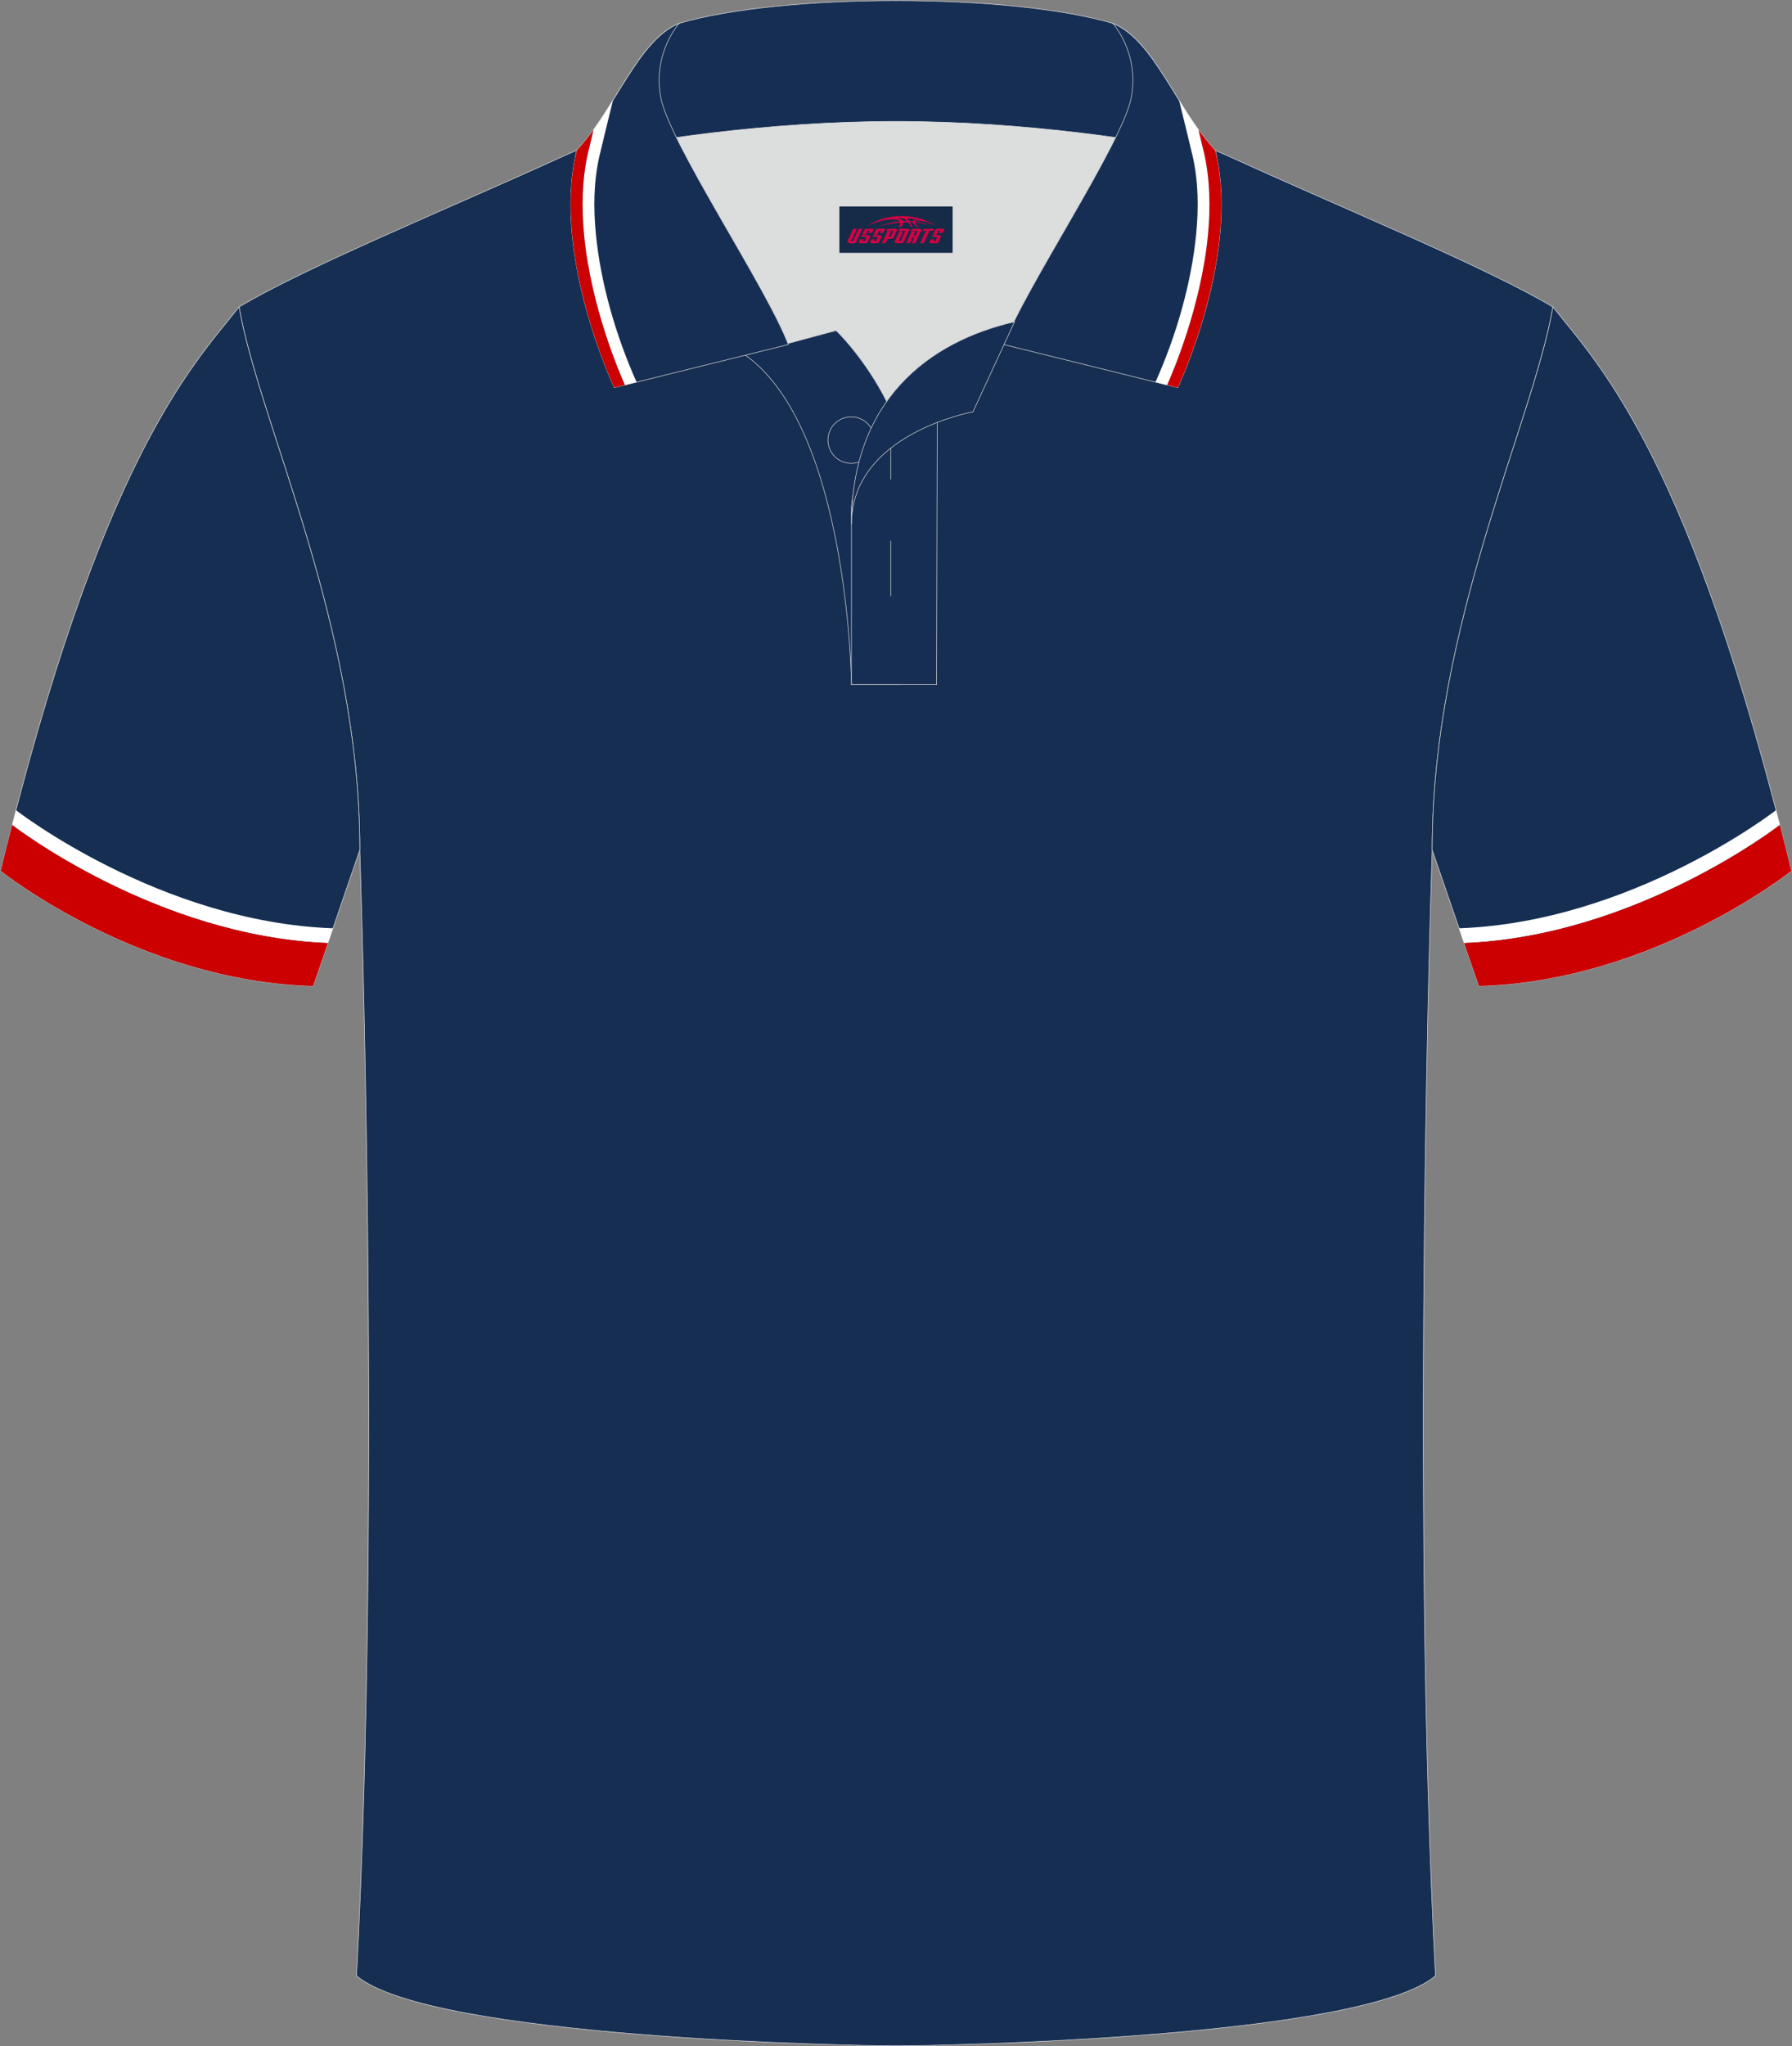
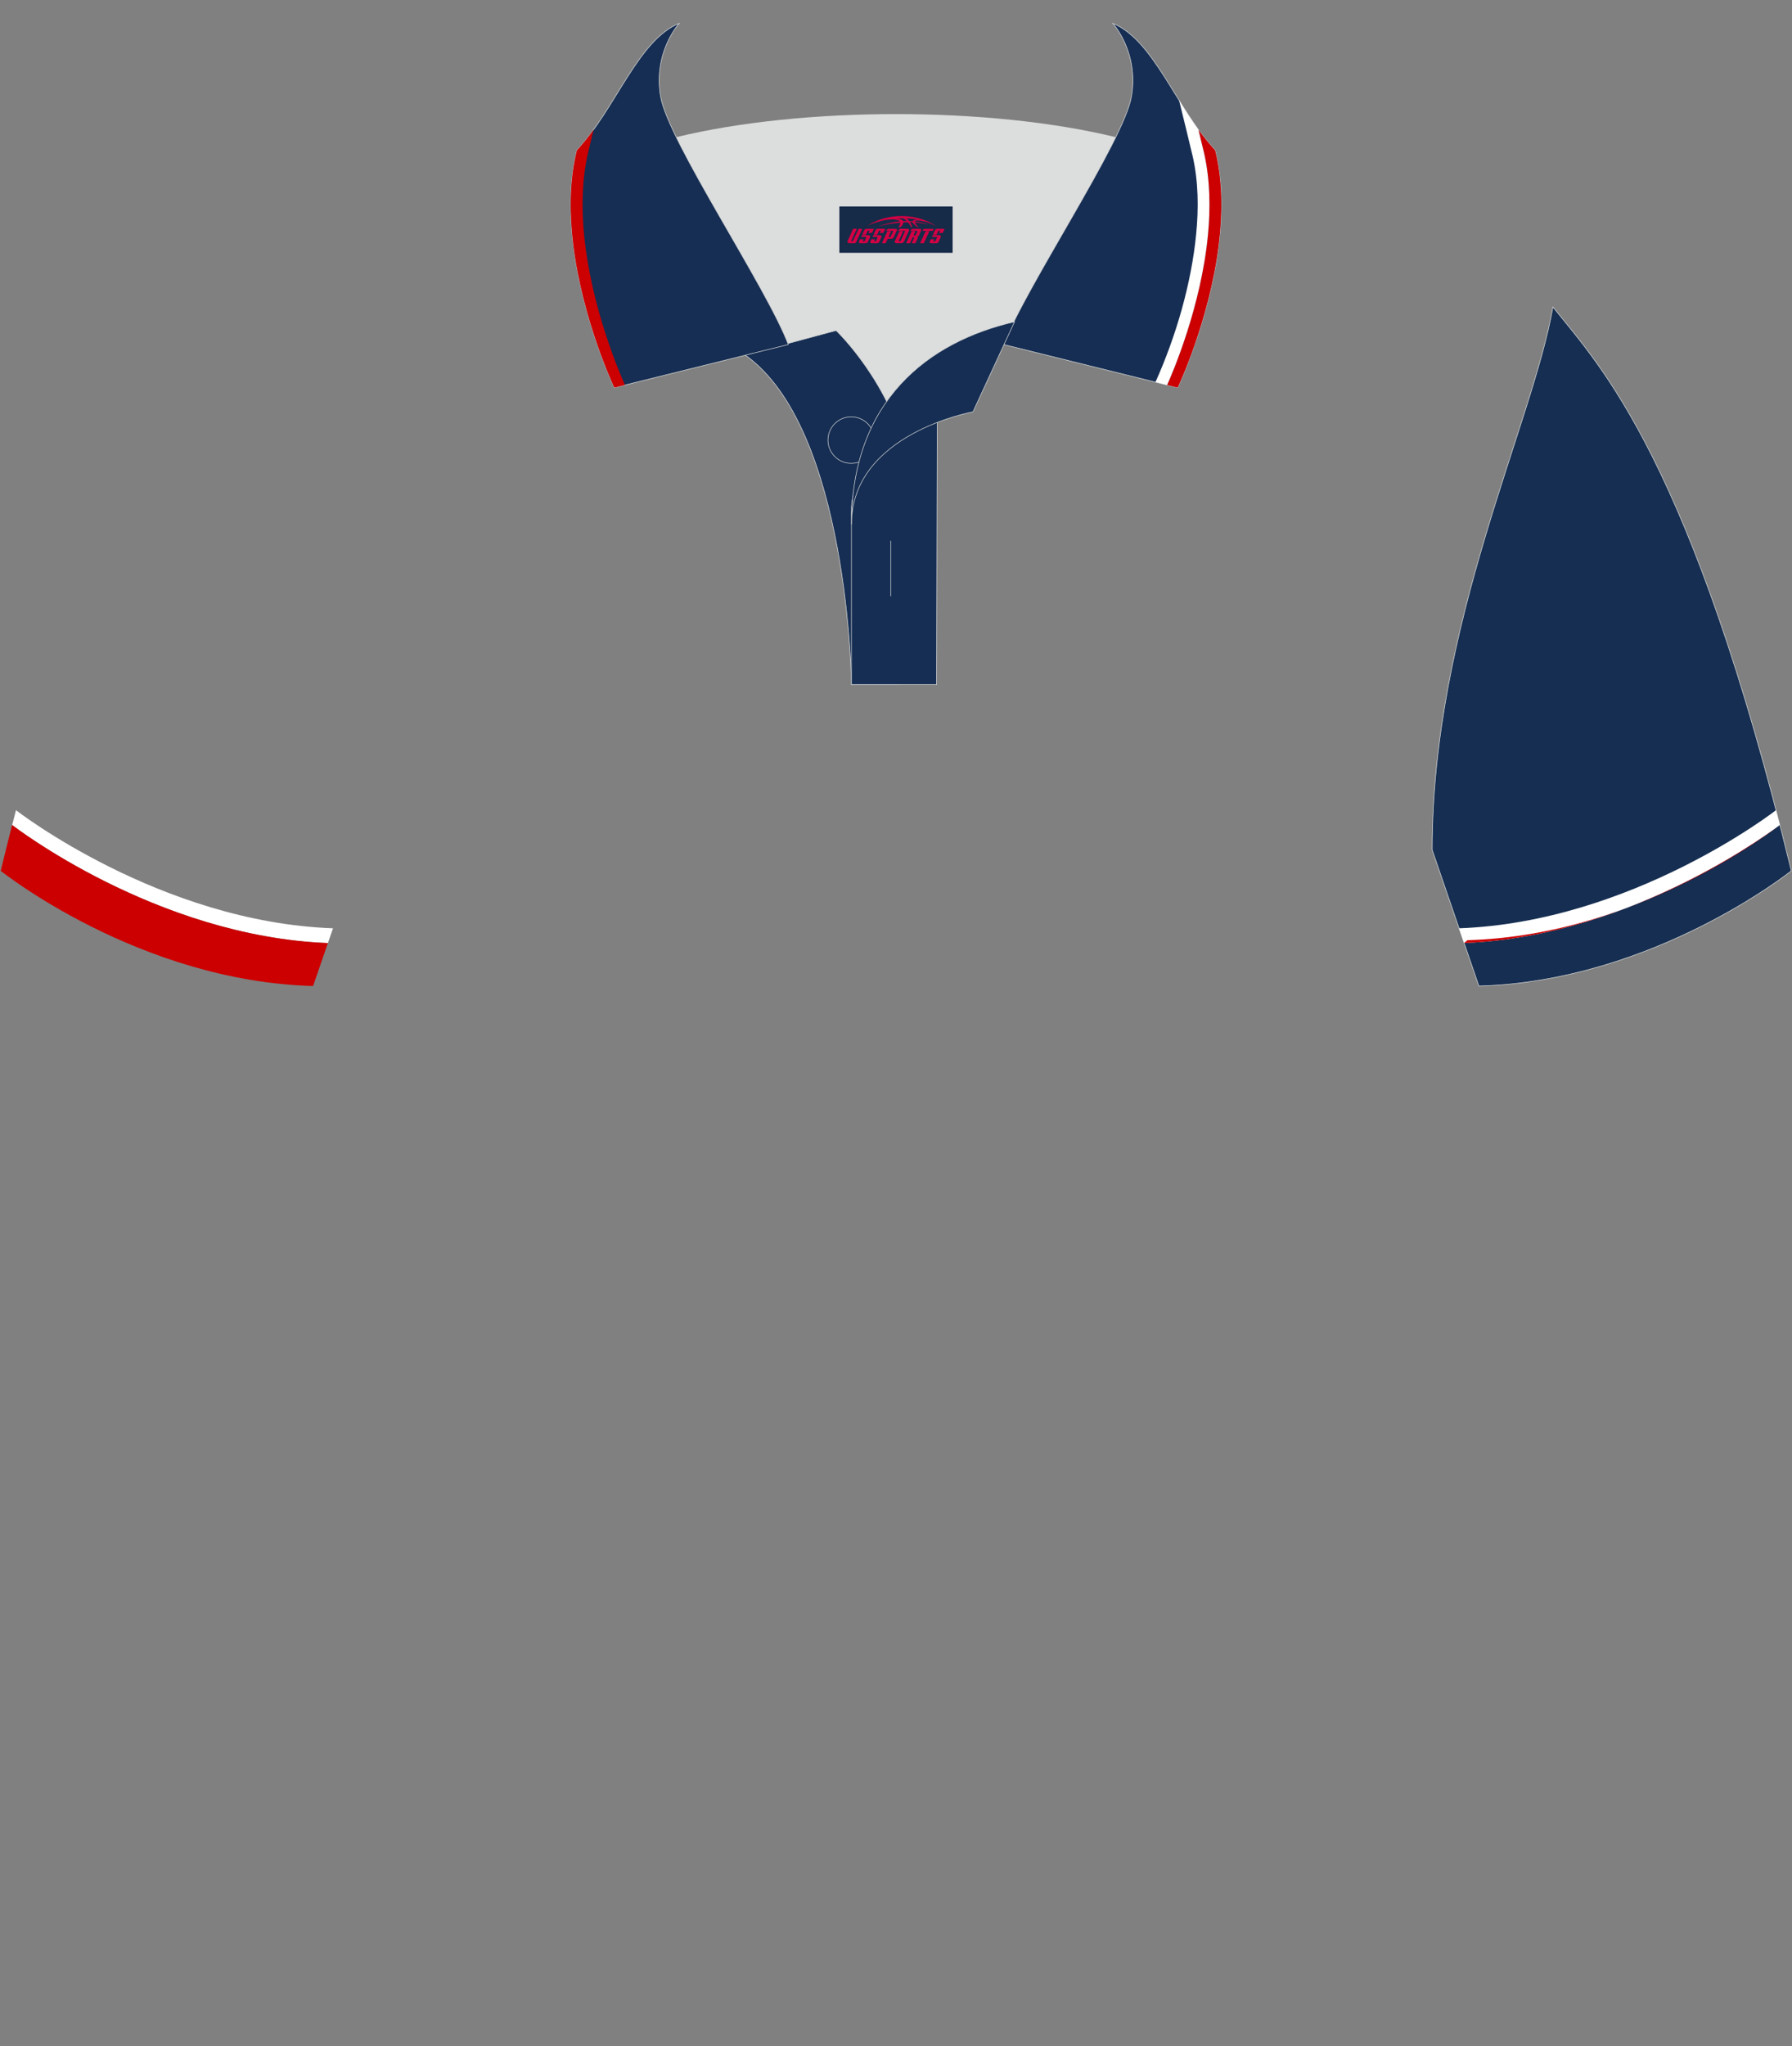
<svg xmlns="http://www.w3.org/2000/svg" version="1.1" id="图层_1" x="0px" y="0px" width="379.8px" height="433.5px" viewBox="0 0 379.8 433.5" enable-background="new 0 0 379.8 433.5" xml:space="preserve">
  <rect x="0" y="0" width="379.8" height="433.5" fill="#808080" stroke="none" />
  <g>
-     <path fill-rule="evenodd" clip-rule="evenodd" fill="#162E52" stroke="#DCDDDD" stroke-width="0.118" stroke-miterlimit="22.926" d="   M76.26,180.05c0,0,4.68,137.15-0.7,238.51c15.6,13.15,104.62,14.84,114.34,14.82c9.72,0.03,98.74-1.67,114.34-14.82   c-5.38-101.36-0.7-238.51-0.7-238.51c0-47.79,21.31-90.25,25.59-115c-13.68-8.25-45.44-21.32-67.38-31.34   c-5.84-2.65-10.73-4.57-15.09-5.94L133.1,27.75c-4.32,1.37-9.2,3.29-15.06,5.95C96.1,43.72,64.34,56.79,50.67,65.04   C54.95,89.79,76.26,132.26,76.26,180.05z" />
    <g>
      <path fill-rule="evenodd" clip-rule="evenodd" fill="#DCDDDD" d="M187.92,85.04c6.44-9.11,16.35-14.37,26.94-16.84    c5.24-10.64,16.08-27.82,21.62-39.14c-26.77-6.52-66.39-6.52-93.16,0c6.42,13.14,20,34.17,23.66,43.71l10.21-2.75    C177.2,70.02,183.2,75.69,187.92,85.04z" />
      <path fill-rule="evenodd" clip-rule="evenodd" fill="#162E53" stroke="#DCDDDD" stroke-width="0.118" stroke-miterlimit="22.926" d="    M157.94,75.21l19.26-5.19c0,0,11.74,11.1,15.3,27.84c3.55,16.74-1.86,47.18-1.86,47.18h-10.18    C180.46,145.03,179.93,90.78,157.94,75.21z" />
      <path fill-rule="evenodd" clip-rule="evenodd" fill="#162E53" stroke="#DCDDDD" stroke-width="0.118" stroke-miterlimit="22.926" d="    M180.46,107.49v37.54h18.04l0.14-60.77C189.8,87.17,180.95,98.7,180.46,107.49z" />
-       <path fill-rule="evenodd" clip-rule="evenodd" fill="#162E53" stroke="#DCDDDD" stroke-width="0.118" stroke-miterlimit="22.926" d="    M121.98,33.04c13.38-3.26,40.91-7.33,67.92-7.33c27,0,54.53,4.07,67.92,7.33l-0.28-1.2c-8.22-8.78-12.93-23.33-21.69-26.89    c-10.94-3.22-28.44-4.82-45.95-4.82c-17.5,0-35.01,1.61-45.95,4.82c-8.77,3.57-13.47,18.11-21.69,26.89L121.98,33.04z" />
      <path fill-rule="evenodd" clip-rule="evenodd" fill="#162E53" stroke="#DCDDDD" stroke-width="0.118" stroke-miterlimit="22.926" d="    M143.95,4.95c0,0-5.58,6.05-3.94,15.53c1.63,9.49,22.57,40.53,27.06,52.51l-36.86,9.13c0,0-13.39-28.22-7.95-50.28    C130.49,23.06,135.19,8.52,143.95,4.95z" />
      <path fill-rule="evenodd" clip-rule="evenodd" fill="#162E53" stroke="#DCDDDD" stroke-width="0.118" stroke-miterlimit="22.926" d="    M235.85,4.95c0,0,5.58,6.05,3.95,15.53c-1.63,9.49-22.57,40.53-27.06,52.51l36.86,9.13c0,0,13.39-28.22,7.95-50.28    C249.32,23.06,244.61,8.52,235.85,4.95z" />
      <path fill-rule="evenodd" clip-rule="evenodd" fill="#162E53" stroke="#DCDDDD" stroke-width="0.118" stroke-miterlimit="22.926" d="    M180.41,98.16c2.72,0,4.93-2.22,4.93-4.93c0-2.72-2.22-4.93-4.93-4.93c-2.72,0-4.93,2.21-4.93,4.93    C175.48,95.95,177.7,98.16,180.41,98.16z" />
      <line fill-rule="evenodd" clip-rule="evenodd" fill="none" stroke="#DCDDDD" stroke-width="0.118" stroke-miterlimit="22.926" x1="188.8" y1="114.56" x2="188.8" y2="126.31" />
-       <line fill-rule="evenodd" clip-rule="evenodd" fill="none" stroke="#DCDDDD" stroke-width="0.118" stroke-miterlimit="22.926" x1="188.8" y1="89.8" x2="188.8" y2="101.56" />
      <path fill-rule="evenodd" clip-rule="evenodd" fill="#162E53" stroke="#DCDDDD" stroke-width="0.118" stroke-miterlimit="22.926" d="    M215.02,68.17l-8.81,19.08c0,0-25.75,4.58-25.75,23.82C180.46,84.88,196.75,72.37,215.02,68.17z" />
      <path fill-rule="evenodd" clip-rule="evenodd" fill="#CC0001" d="M125.8,27.48c-0.92,1.28-1.89,2.51-2.9,3.66    c-0.21,0.24-0.42,0.47-0.64,0.7l-0.28,1.2c-1.3,6.04-1.25,12.49-0.5,18.67c1.96,16.16,8.72,30.41,8.72,30.41l2.25-0.56    c-1.3-2.9-7.19-16.71-8.65-31.74c-0.56-5.74-0.47-11.66,0.78-17.22C124.98,30.89,125.38,29.19,125.8,27.48z" />
-       <path fill-rule="evenodd" clip-rule="evenodd" fill="#FFFFFE" d="M125.8,27.48l-1.22,5.12c-1.24,5.56-1.33,11.48-0.78,17.22    c1.46,15.04,7.35,28.84,8.65,31.74l2.47-0.61c-4.33-9.67-7.6-20.81-8.63-31.37c-0.53-5.45-0.48-11.07,0.73-16.43    c0.95-3.98,1.92-7.95,2.9-11.92C128.6,23.36,127.25,25.48,125.8,27.48z" />
      <path fill-rule="evenodd" clip-rule="evenodd" fill="#CC0001" d="M254,27.48c0.92,1.28,1.89,2.51,2.9,3.66    c0.21,0.24,0.42,0.47,0.64,0.7l0.28,1.2c1.3,6.04,1.25,12.49,0.5,18.67c-1.96,16.16-8.72,30.41-8.72,30.41l-2.25-0.56    c1.3-2.9,7.19-16.71,8.65-31.74c0.56-5.74,0.47-11.66-0.78-17.22C254.82,30.89,254.42,29.19,254,27.48z" />
      <path fill-rule="evenodd" clip-rule="evenodd" fill="#FFFFFE" d="M254,27.48l1.23,5.12c1.24,5.56,1.33,11.48,0.78,17.22    c-1.46,15.04-7.35,28.84-8.65,31.74l-2.47-0.61c4.34-9.67,7.6-20.81,8.63-31.37c0.53-5.45,0.48-11.07-0.73-16.43    c-0.95-3.98-1.92-7.95-2.9-11.92C251.2,23.36,252.55,25.48,254,27.48z" />
    </g>
-     <path fill-rule="evenodd" clip-rule="evenodd" fill="#152E51" stroke="#DCDDDD" stroke-width="0.118" stroke-miterlimit="22.926" d="   M50.67,65.04C40.43,77.84,21.31,97.46,0.15,184.48c0,0,29.19,23.38,66.21,24.4c0,0,7.17-20.82,9.9-28.84   C76.26,132.26,54.95,89.8,50.67,65.04z" />
    <path fill-rule="evenodd" clip-rule="evenodd" fill="#152E51" stroke="#DCDDDD" stroke-width="0.118" stroke-miterlimit="22.926" d="   M329.13,65.04c10.24,12.8,29.36,32.42,50.52,119.44c0,0-29.19,23.38-66.21,24.4c0,0-7.16-20.82-9.9-28.84   C303.54,132.26,324.85,89.8,329.13,65.04z" />
    <path fill-rule="evenodd" clip-rule="evenodd" fill="#FFFFFF" d="M3.39,171.63l-0.81,3.14c0.09,0.07,30.38,23.59,66.92,25.01   l1.08-3.13C33.91,195.34,3.47,171.7,3.39,171.63z" />
    <path fill-rule="evenodd" clip-rule="evenodd" fill="#CC0000" d="M69.49,199.78c-36.54-1.42-66.83-24.95-66.92-25.01   c-0.8,3.14-1.61,6.38-2.42,9.71c0,0,29.19,23.38,66.21,24.4L69.49,199.78z" />
    <g>
      <path fill-rule="evenodd" clip-rule="evenodd" fill="#FFFFFF" d="M376.41,171.63l0.81,3.14c-0.08,0.07-30.38,23.59-66.92,25.01    l-1.08-3.13C345.89,195.34,376.33,171.7,376.41,171.63z" />
-       <path fill-rule="evenodd" clip-rule="evenodd" fill="#CC0000" d="M310.31,199.78c36.54-1.42,66.83-24.95,66.92-25.01    c0.8,3.14,1.61,6.38,2.42,9.71c0,0-29.19,23.38-66.21,24.4L310.31,199.78z" />
+       <path fill-rule="evenodd" clip-rule="evenodd" fill="#CC0000" d="M310.31,199.78c36.54-1.42,66.83-24.95,66.92-25.01    c0,0-29.19,23.38-66.21,24.4L310.31,199.78z" />
    </g>
  </g>
  <g id="tag_logo">
    <rect y="43.74" fill="#162B48" width="24" height="9.818" x="177.9" />
    <g>
      <path fill="#D30044" d="M193.86,46.93l0.005-0.011c0.131-0.311,1.085-0.262,2.351,0.071c0.715,0.24,1.44,0.54,2.193,0.9    c-0.218-0.147-0.447-0.289-0.682-0.42l0.011,0.005l-0.011-0.005c-1.478-0.845-3.218-1.418-5.1-1.62    c-1.282-0.115-1.658-0.082-2.411-0.055c-2.449,0.142-4.68,0.905-6.458,2.095c1.26-0.638,2.722-1.075,4.195-1.336    c1.467-0.18,2.476-0.033,2.771,0.344c-1.691,0.175-3.469,0.633-4.555,1.075c1.156-0.338,2.967-0.665,4.647-0.813    c0.016,0.251-0.115,0.567-0.415,0.96h0.475c0.376-0.382,0.584-0.725,0.595-1.004c0.333-0.022,0.66-0.033,0.971-0.033    C192.69,47.37,192.9,47.72,193.1,48.11h0.262c-0.125-0.344-0.295-0.687-0.518-1.036c0.207,0,0.393,0.005,0.567,0.011    c0.104,0.267,0.496,0.66,1.058,1.025h0.245c-0.442-0.365-0.753-0.753-0.835-1.004c1.047,0.065,1.696,0.224,2.885,0.513    C195.68,47.19,194.94,47.02,193.86,46.93z M191.42,46.84c-0.164-0.295-0.655-0.485-1.402-0.551    c0.464-0.033,0.922-0.055,1.364-0.055c0.311,0.147,0.589,0.344,0.84,0.589C191.96,46.82,191.69,46.83,191.42,46.84z M193.4,46.89c-0.224-0.016-0.458-0.027-0.715-0.044c-0.147-0.202-0.311-0.398-0.502-0.6c0.082,0,0.164,0.005,0.24,0.011    c0.72,0.033,1.429,0.125,2.138,0.273C193.89,46.49,193.51,46.65,193.4,46.89z" />
      <path fill="#D30044" d="M180.82,48.47L179.65,51.02C179.47,51.39,179.74,51.53,180.22,51.53l0.873,0.005    c0.115,0,0.251-0.049,0.327-0.175l1.342-2.891H181.98L180.76,51.1H180.59c-0.147,0-0.185-0.033-0.147-0.125l1.156-2.504H180.82L180.82,48.47z M182.68,49.82h1.271c0.36,0,0.584,0.125,0.442,0.425L183.92,51.28C183.82,51.5,183.55,51.53,183.32,51.53H182.4c-0.267,0-0.442-0.136-0.349-0.333l0.235-0.513h0.742L182.85,51.06C182.83,51.11,182.87,51.12,182.93,51.12h0.18    c0.082,0,0.125-0.016,0.147-0.071l0.376-0.813c0.011-0.022,0.011-0.044-0.055-0.044H182.51L182.68,49.82L182.68,49.82z M183.5,49.75h-0.78l0.475-1.025c0.098-0.218,0.338-0.256,0.578-0.256H185.22L184.83,49.31L184.05,49.43l0.262-0.562H184.02c-0.082,0-0.12,0.016-0.147,0.071L183.5,49.75L183.5,49.75z M185.09,49.82L184.92,50.19h1.069c0.06,0,0.06,0.016,0.049,0.044    L185.66,51.05C185.64,51.1,185.6,51.12,185.52,51.12H185.34c-0.055,0-0.104-0.011-0.082-0.06l0.175-0.376H184.69L184.46,51.2C184.36,51.39,184.54,51.53,184.81,51.53h0.916c0.24,0,0.502-0.033,0.605-0.251l0.475-1.031c0.142-0.3-0.082-0.425-0.442-0.425H185.09L185.09,49.82z M185.9,49.75l0.371-0.818c0.022-0.055,0.06-0.071,0.147-0.071h0.295L186.45,49.42l0.791-0.115l0.387-0.845H186.18c-0.24,0-0.48,0.038-0.578,0.256L185.13,49.75L185.9,49.75L185.9,49.75z M188.3,50.21h0.278c0.087,0,0.153-0.022,0.202-0.115    l0.496-1.075c0.033-0.076-0.011-0.12-0.125-0.12H187.75l0.431-0.431h1.522c0.355,0,0.485,0.153,0.393,0.355l-0.676,1.445    c-0.06,0.125-0.175,0.333-0.644,0.327l-0.649-0.005L187.69,51.53H186.91l1.178-2.558h0.785L188.3,50.21L188.3,50.21z     M190.89,51.02c-0.022,0.049-0.06,0.076-0.142,0.076h-0.191c-0.082,0-0.109-0.027-0.082-0.076l0.944-2.051h-0.785l-0.987,2.138    c-0.125,0.273,0.115,0.415,0.453,0.415h0.72c0.327,0,0.649-0.071,0.769-0.322l1.085-2.384c0.093-0.202-0.06-0.355-0.415-0.355    h-1.533l-0.431,0.431h1.38c0.115,0,0.164,0.033,0.131,0.104L190.89,51.02L190.89,51.02z M193.61,49.89h0.278    c0.087,0,0.158-0.022,0.202-0.115l0.344-0.753c0.033-0.076-0.011-0.12-0.125-0.12h-1.402l0.425-0.431h1.527    c0.355,0,0.485,0.153,0.393,0.355l-0.529,1.124c-0.044,0.093-0.147,0.18-0.393,0.18c0.224,0.011,0.256,0.158,0.175,0.327    l-0.496,1.075h-0.785l0.54-1.167c0.022-0.055-0.005-0.087-0.104-0.087h-0.235L192.84,51.53h-0.785l1.178-2.558h0.785L193.61,49.89L193.61,49.89z M196.18,48.98L195,51.53h0.785l1.184-2.558H196.18L196.18,48.98z M197.69,48.91l0.202-0.431h-2.1l-0.295,0.431    H197.69L197.69,48.91z M197.67,49.82h1.271c0.36,0,0.584,0.125,0.442,0.425l-0.475,1.031c-0.104,0.218-0.371,0.251-0.605,0.251    h-0.916c-0.267,0-0.442-0.136-0.349-0.333l0.235-0.513h0.742L197.84,51.06c-0.022,0.049,0.022,0.06,0.082,0.06h0.18    c0.082,0,0.125-0.016,0.147-0.071l0.376-0.813c0.011-0.022,0.011-0.044-0.049-0.044h-1.069L197.67,49.82L197.67,49.82z     M198.48,49.75H197.7l0.475-1.025c0.098-0.218,0.338-0.256,0.578-0.256h1.451l-0.387,0.845l-0.791,0.115l0.262-0.562h-0.295    c-0.082,0-0.12,0.016-0.147,0.071L198.48,49.75z" />
    </g>
  </g>
</svg>